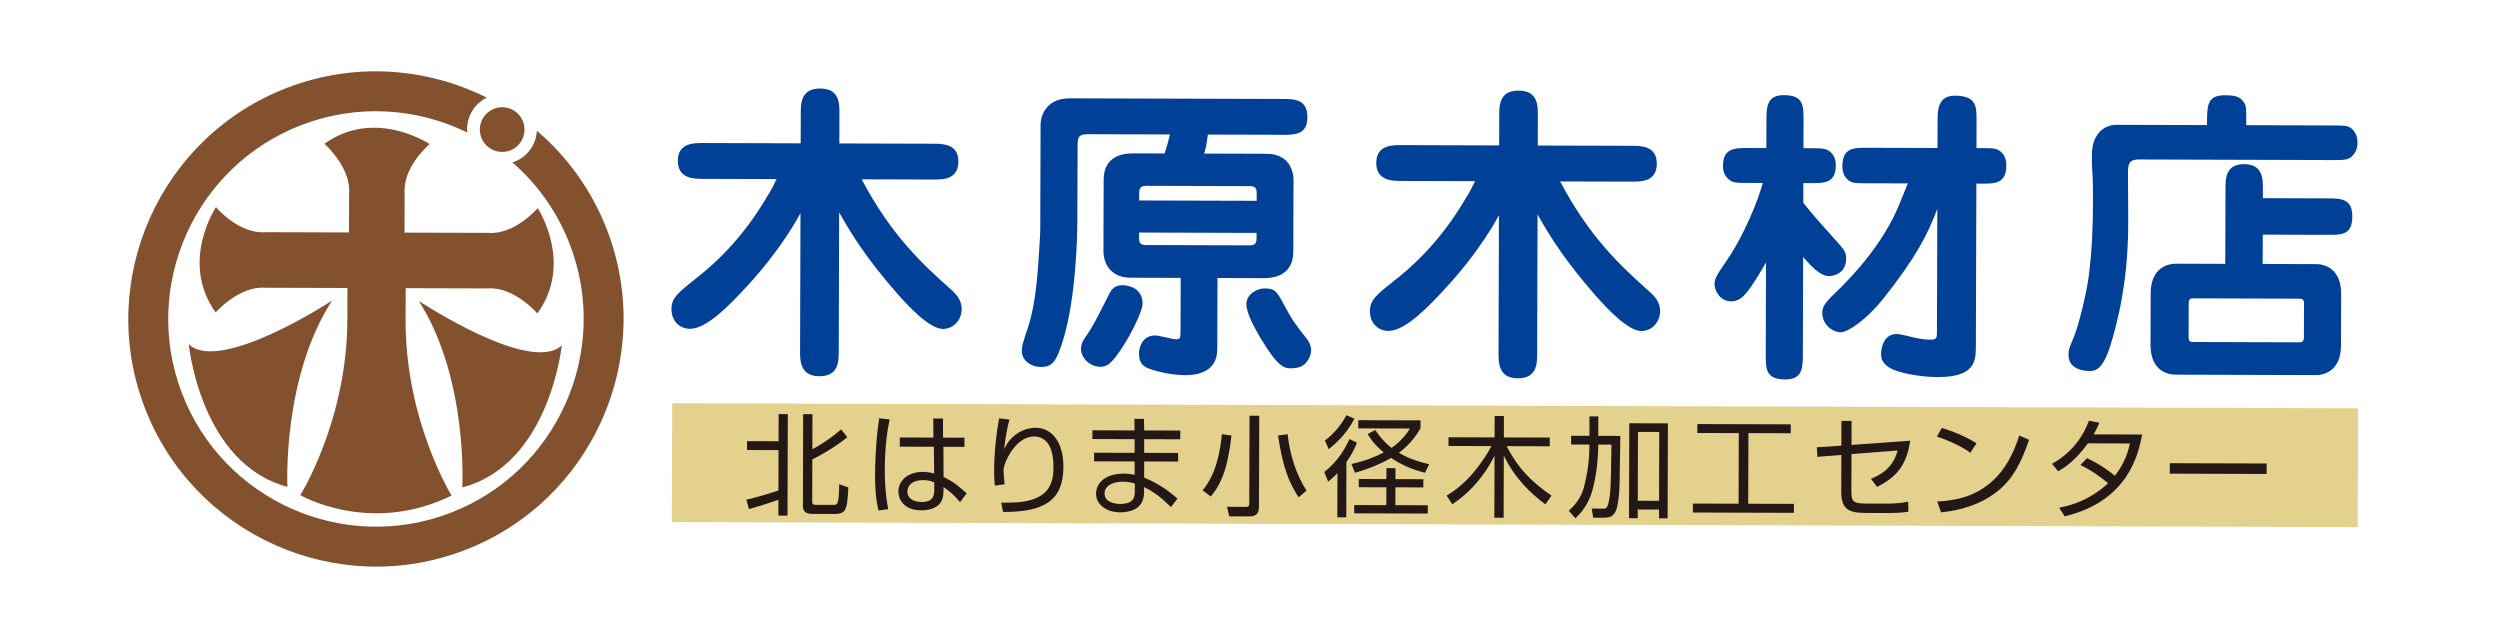
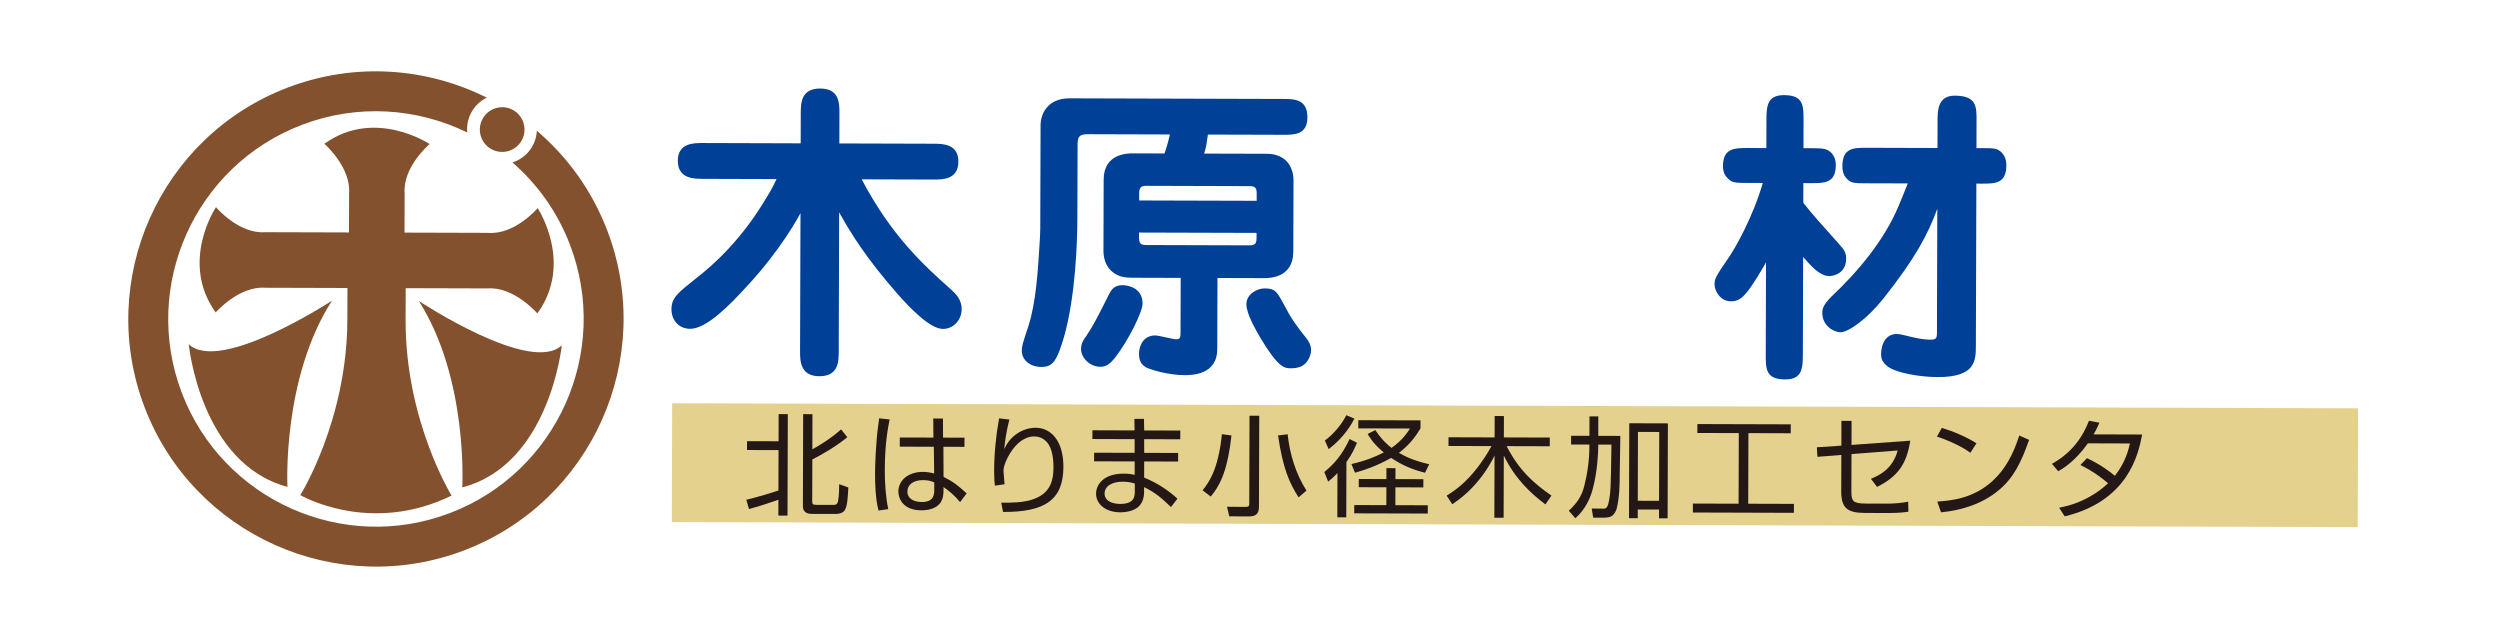
<svg xmlns="http://www.w3.org/2000/svg" version="1.1" baseProfile="basic" id="レイヤー_1" x="0px" y="0px" viewBox="0 0 666 168" xml:space="preserve">
  <g>
    <rect x="387.752" y="-100.635" transform="matrix(0.003 -1 1 0.003 278.445 527.132)" style="fill:#E3D18D;" width="31.65" height="449.124" />
    <g>
      <path style="fill:#231815;" d="M198.814,133.135c3.057-0.713,7.155-1.981,8.558-2.473l0.033-10.756l-8.401-0.024l0.007-2.356    l8.401,0.023l0.021-7.237l2.44,0.009l-0.08,27.032l-2.44-0.009l0.012-4.214c-0.178,0.056-4.745,1.675-7.83,2.473L198.814,133.135z     M216.438,110.341l-0.028,9.358c1.577-0.868,4.745-2.717,7.657-5.317l1.652,2.088c-2.999,2.497-7.136,4.838-9.316,5.932    l-0.033,11.188c-0.002,0.676,0.171,0.901,1.044,0.901l4.477,0.014c0.643,0.005,1.098,0.005,1.335-0.896    c0.122-0.432,0.329-1.802,0.338-4.618l2.44,0.882c-0.157,2.788-0.282,4.937-0.927,5.984c-0.434,0.76-1.455,1.065-2.3,1.065    l-6.42-0.019c-0.671-0.005-2.473-0.009-2.466-2.102l0.073-24.47L216.438,110.341z" />
      <path style="fill:#231815;" d="M236.996,111.744c-0.411,2.093-1.27,6.359-1.288,13.305c-0.012,3.539,0.213,7.115,0.924,10.583    l-2.59,0.366c-0.859-3.229-0.936-7.532-0.929-9.916c0.005-1.624,0.171-8.387,0.948-13.502c0.028-0.394,0.143-0.995,0.143-1.136    L236.996,111.744z M248.661,116.573l-0.04-5.087l2.586,0.009l0.016,5.087l5.716,0.019l-0.007,2.44l-5.608-0.019l0.038,8.016    c2.699,1.352,4.034,2.436,6.155,4.411l-1.753,2.314c-1.539-1.891-2.992-3.032-4.409-4.022l-0.002,0.817    c-0.005,1.183-0.12,2.206-0.652,3.107c-1.223,2.023-3.808,2.285-5.263,2.281c-4.998-0.014-6.12-3.276-6.115-5.022    c0.009-2.938,2.635-5.228,6.526-5.214c1.014,0,2.004,0.164,3.015,0.422l-0.092-7.119l-9.072-0.024l0.007-2.44L248.661,116.573z     M248.888,128.517c-0.612-0.267-1.485-0.615-2.936-0.619c-2.731-0.009-4.214,1.291-4.219,3.008    c-0.005,2.037,1.819,2.821,3.888,2.825c3.191,0.009,3.257-2.107,3.262-3.149L248.888,128.517z" />
      <path style="fill:#231815;" d="M268.909,111.772c-0.969,3.661-1.237,6.486-1.384,7.88c0.556-1.14,1.406-2.905,3.79-4.379    c1.896-1.159,3.693-1.323,4.538-1.319c4.242,0.009,7.455,3.614,7.436,10.447c-0.028,8.954-5.12,12.019-16.078,11.986l-0.49-2.478    c2.562,0.047,5.848-0.009,8.29-0.831c4.275-1.422,5.627-4.261,5.639-8.532c0.007-1.746-0.19-5.153-1.865-6.866    c-0.265-0.296-1.338-1.403-3.229-1.408c-2.844-0.009-4.855,2.131-6,3.764c-0.786,1.122-1.57,2.548-2.044,4.149    c-0.171,0.629-0.171,0.723-0.174,1.417c0,0.328,0.244,2.938,0.272,3.407l-2.584,0.371c-0.087-0.817-0.195-2.037-0.19-3.867    c0.014-4.712,0.483-9.414,1.323-14.065L268.909,111.772z" />
      <path style="fill:#231815;" d="M302.253,114.663l-0.052-3.079l2.553,0.005l0.056,3.079l9.621,0.028l-0.007,2.328l-9.621-0.028    l0.016,3.642l9.039,0.028l-0.007,2.29l-9.039-0.028l-0.012,4.299c3.801,1.563,6.582,3.539,8.872,5.613l-1.725,2.229    c-2.598-2.478-4.137-3.815-7.155-5.308l-0.005,1.305c-0.005,1.83-0.596,3.201-1.729,4.125c-0.969,0.746-2.647,1.295-4.594,1.291    c-3.844-0.009-6.479-2.14-6.469-4.993c0.005-2.262,1.844-5.336,7.42-5.317c1.431,0.005,2.361,0.211,2.858,0.319l0.009-3.567    l-10.813-0.033l0.007-2.29l10.785,0.033l0.012-3.642l-11.254-0.038l0.007-2.328L302.253,114.663z M302.319,128.817    c-0.61-0.174-1.593-0.493-3.189-0.497c-2.675-0.009-4.862,1.065-4.867,3.149c-0.007,2.149,2.351,2.774,4.097,2.778    c3.834,0.014,3.947-1.966,3.952-3.365L302.319,128.817z" />
      <path style="fill:#231815;" d="M320.373,130.614c1.898-2.285,3.036-4.843,3.743-7.312c0.995-3.478,1.272-6.293,1.389-7.636    l2.56,0.347c-0.955,8.668-2.741,12.962-5.519,16.271L320.373,130.614z M335.391,134.96c-0.005,1.99-0.88,2.614-2.687,2.609    l-5.228-0.014l-0.603-2.558l4.914,0.042c0.901,0.005,1.014-0.258,1.016-0.962l0.07-23.334l2.591,0.009L335.391,134.96z     M343.029,115.695c0.568,5.312,2.154,10.498,5.017,15.004l-2.102,1.793c-2.422-3.759-4.158-7.593-5.472-16.487L343.029,115.695z" />
      <path style="fill:#231815;" d="M352.8,125.748c3.759-3.013,5.543-6.265,6.716-8.795l1.976,0.99    c-0.469,1.145-1.169,2.863-2.806,5.148l-0.042,14.736l-2.379-0.009l0.033-11.798c-0.934,1.009-1.722,1.675-2.483,2.29    L352.8,125.748z M352.945,117.347c2.328-1.713,4.402-4.172,5.716-6.73l2.154,0.906c-1.732,3.402-4.266,6.153-6.857,8.119    L352.945,117.347z M360.022,123.617c3.839-0.887,6.397-1.924,8.612-3.088c-2.731-2.271-3.768-4.013-4.289-4.923l2.041-1.037    c1.788,2.647,3.215,3.909,4.313,4.745c2.797-1.905,4.228-4.078,4.932-5.158l-13.783-0.037l0.005-2.178l16.571,0.047l-0.005,2.121    c-0.849,1.427-2.487,4.088-5.744,6.523c1.905,1.145,4.149,2.107,8.067,3.051l-1.112,2.257c-3.454-0.873-6.068-1.99-9.025-3.952    c-3.989,2.253-7.42,3.318-9.635,3.952L360.022,123.617z M379.179,129.845l-7.438-0.023l-0.014,4.759l8.64,0.023l-0.009,2.206    l-19.593-0.056l0.009-2.206l8.546,0.023l0.014-4.759l-7.359-0.019l0.005-2.187l7.359,0.019l0.009-2.91l2.408,0.009l-0.009,2.91    l7.438,0.023L379.179,129.845z" />
      <path style="fill:#231815;" d="M411.702,134.378c-4.036-3.06-8.119-6.885-11.09-13.023l-0.047,16.566l-2.468-0.005l0.047-16.538    c-1.788,3.628-4.21,6.96-7.18,9.747c-1.783,1.647-3.187,2.6-4.074,3.21l-1.506-2.304c1.131-0.695,4.041-2.459,7.04-6.026    c2.511-2.957,4.088-5.655,4.909-7.166l-11.456-0.033l0.005-2.318l12.277,0.038l0.019-5.697l2.468,0.005l-0.019,5.697l12.235,0.037    l-0.005,2.318l-11.484-0.033c3.234,6.373,7.302,9.996,11.939,13.173L411.702,134.378z" />
      <path style="fill:#231815;" d="M423.435,110.932l2.356,0.005l-0.014,5.172l5.871,0.019l-0.005,0.695l-0.146,9.442    c-0.009,3.032-0.08,6.251-0.812,9.222c-0.113,0.516-0.676,1.708-1.549,2.121c-0.427,0.164-1.047,0.305-1.858,0.3l-2.849-0.009    l-0.399-2.431l3.107,0.037c0.441,0,1.047,0.005,1.37-1.544c0.601-2.816,0.605-3.83,0.779-15.511l-3.52-0.014v0.404    c-0.005,1.624-0.16,6.448-1.427,11.306c-0.643,2.497-1.938,5.486-4.674,7.927l-1.741-2.023c2.065-1.877,3.412-3.801,4.092-6.462    c0.882-3.459,1.385-7.007,1.394-10.573v-0.582l-4.876-0.014l0.009-2.328l4.876,0.014L423.435,110.932z M444.328,112.786    l-0.075,25.296l-2.295-0.005l0.005-2.328l-5.669-0.019l-0.005,2.328l-2.323-0.005l0.075-25.296L444.328,112.786z M442.024,115.08    l-5.669-0.019l-0.052,18.34l5.669,0.019L442.024,115.08z" />
      <path style="fill:#231815;" d="M477.062,113.044l-0.009,2.375l-11.273-0.033l-0.056,18.81l12.178,0.037l-0.005,2.384    l-26.915-0.084l0.005-2.384l12.174,0.038l0.056-18.81l-11.043-0.033l0.009-2.375L477.062,113.044z" />
      <path style="fill:#231815;" d="M508.886,117.399c-0.953,6.317-3.398,9.593-8.842,12.31l-1.624-2.154    c2.037-0.84,5.791-2.52,7.115-7.546l-12.296,0.957l-0.033,9.818c-0.005,2.703,0.338,3.355,3.886,3.365l5.899,0.019    c1.394,0,3.984-0.197,5.355-0.521l0.047,2.675c-1.976,0.352-4.97,0.343-5.233,0.343l-6.368-0.019    c-4.735-0.014-6.298-1.389-6.289-5.754l0.033-9.696l-6.373,0.497l-0.16-2.539l6.537-0.436l0.019-6.598l2.703,0.005l-0.019,6.401    L508.886,117.399z" />
      <path style="fill:#231815;" d="M524.898,120.623c-2.178-1.689-6.303-3.501-8.903-4.308l1.305-2.314    c3.022,0.892,6.594,2.403,9.236,4.092L524.898,120.623z M516.085,133.613c3.661-0.244,9.499-0.751,14.689-5.449    c3.473-3.126,5.608-7.302,7.162-12.15l2.614,1.173c-2.093,5.979-4.135,10.095-8.006,13.338c-4.313,3.651-9.841,5.406-15.45,5.965    L516.085,133.613z" />
      <path style="fill:#231815;" d="M555.966,122.054c3.431,1.582,6.242,3.67,7.434,4.698c2.881-3.651,3.651-7.049,4.012-8.612    l-11.198-0.037c-3.44,4.806-6.528,6.655-7.894,7.438l-1.685-1.976c5.618-3.097,8.396-7.612,9.86-11.474l2.788,0.521    c-0.413,0.939-0.76,1.746-1.553,3.102l12.934,0.042c-0.976,5.205-3.684,17.726-20.635,21.799l-1.478-2.295    c1.69-0.343,5.294-1.065,9.367-3.67c1.952-1.244,3.149-2.375,3.67-2.863c-1.769-1.488-4.088-3.243-7.368-4.848L555.966,122.054z" />
-       <path style="fill:#231815;" d="M603.84,123.476l-0.009,2.788l-25.802-0.08l0.009-2.788L603.84,123.476z" />
+       <path style="fill:#231815;" d="M603.84,123.476l-0.009,2.788l0.009-2.788L603.84,123.476z" />
    </g>
    <g>
      <path style="fill:#004097;" d="M223.44,93.596c-0.009,2.666-0.021,6.645-5.174,6.631c-5.148-0.014-5.134-4.247-5.127-6.659    l0.11-36.784c-0.502,0.908-5.094,9.614-14.34,19.554c-4.252,4.634-10.585,11.27-15.062,11.256    c-2.994-0.009-4.977-2.267-4.968-5.252c0.009-2.994,1.671-4.313,6.58-8.213c4.578-3.553,12.249-10.344,19.002-21.945    c0.92-1.403,1.671-2.905,2.422-4.479l-19.683-0.059c-2.323-0.007-6.641-0.019-6.627-4.834c0.014-4.731,4.247-4.719,6.655-4.712    l26.075,0.08l0.023-7.969c0.009-2.656,0.021-6.645,5.169-6.631c5.153,0.016,5.141,4.006,5.132,6.662l-0.023,7.969l25.075,0.075    c2.412,0.007,6.645,0.019,6.631,4.749c-0.014,4.815-4.163,4.803-6.659,4.796l-19.096-0.059    c7.924,15.06,16.536,22.886,23.745,29.301c1.082,1.007,2.903,2.588,2.893,5.244c-0.009,2.9-2.18,5.317-5,5.308    c-3.492-0.009-8.95-5.761-12.183-9.424c-8.274-9.485-12.155-15.738-15.459-21.633L223.44,93.596z" />
      <path style="fill:#004097;" d="M336.806,40.961c1.83,0.005,3.482,0.087,5.317,1.424c1.652,1.253,2.473,3.499,2.469,5.564    l-0.056,19.11c-0.023,7.058-6.5,7.04-7.833,7.035l-12.364-0.037l-0.056,18.934c-0.021,6.889-6.751,6.95-8.745,6.946    c-4.318-0.014-8.959-1.436-10.128-2.018c-0.739-0.427-1.99-1.173-1.983-3.67c0.005-1.652,0.85-4.895,4.336-4.885    c0.91,0.005,4.728,1.018,5.568,1.023c1.159,0,1.162-0.498,1.166-2.403l0.042-13.955l-12.789-0.04    c-1.657-0.005-3.492-0.094-5.228-1.431c-1.743-1.244-2.567-3.576-2.56-5.65l0.056-19.108c0.021-6.965,6.493-6.946,7.83-6.943    l8.382,0.026c0.922-2.663,1.262-4.397,1.434-5.064l-21.757-0.066c-2.084-0.005-2.828,0.406-2.835,2.565l-0.059,20.189    c-0.019,5.641-0.479,20.337-3.501,31.04c-2.016,6.974-3.18,8.213-6.164,8.204c-2.83-0.009-5.146-1.765-5.139-4.346    c0.005-1.239,0.174-1.741,1.765-6.542c2.009-6.228,2.537-14.694,2.971-21.919c0.084-1.154,0.178-2.985,0.183-4.064l0.082-27.661    c0.007-2.403,1.514-7.044,7.737-7.026l56.805,0.169c3.069,0.009,6.556,0.021,6.542,4.911c-0.014,4.656-3.501,4.644-6.57,4.634    l-19.936-0.059c-0.418,2.823-0.42,3.236-1.007,5.066L336.806,40.961z M304.381,80.887c-0.007,2.243-3.851,9.945-7.349,14.422    c-1.42,1.741-2.41,2.408-3.902,2.403c-2.75-0.009-5.146-2.346-5.139-4.749c0.005-1.577,0.749-2.576,1.417-3.487    c1.748-2.637,2.68-4.383,6.096-11.188c0.591-1.162,1.415-2.323,3.499-2.316C300.988,75.976,304.393,76.982,304.381,80.887z     M334.776,53.494l0.007-1.999c0.005-1.661-0.657-1.905-1.994-1.91l-27.314-0.082c-1.244-0.002-1.99,0.239-1.995,1.901    l-0.007,1.999L334.776,53.494z M303.447,61.953l-0.005,1.408c-0.005,1.746,0.742,1.917,1.985,1.92l27.314,0.082    c1.338,0.005,1.999-0.249,2.004-1.91l0.005-1.408L303.447,61.953z M341.916,80.915c2.225,4.238,3.229,5.575,6.2,9.32    c0.422,0.582,1.159,1.582,1.154,3.083c-0.005,1.164-0.671,2.727-1.586,3.562c-0.751,0.737-1.91,1.239-3.825,1.234    c-1.577-0.005-3.238-0.009-8.025-8.002c-1.246-2.164-3.804-6.486-3.797-9.06c0.009-2.816,2.996-4.224,4.829-4.219    C339.692,76.844,340.1,77.586,341.916,80.915z" />
-       <path style="fill:#004097;" d="M409.496,94.154c-0.009,2.666-0.023,6.645-5.162,6.631c-5.148-0.019-5.134-4.252-5.125-6.664    l0.108-36.782c-0.502,0.908-5.097,9.614-14.347,19.556c-4.252,4.632-10.578,11.27-15.065,11.256    c-2.985-0.009-4.97-2.267-4.961-5.254c0.009-2.994,1.675-4.313,6.584-8.213c4.571-3.553,12.235-10.343,18.993-21.942    c0.924-1.406,1.671-2.905,2.417-4.48l-19.673-0.059c-2.328-0.007-6.641-0.021-6.627-4.836c0.014-4.731,4.247-4.719,6.655-4.709    l26.079,0.077l0.023-7.969c0.009-2.656,0.019-6.645,5.167-6.631c5.139,0.016,5.129,4.006,5.12,6.662l-0.023,7.969l25.089,0.075    c2.408,0.007,6.636,0.019,6.622,4.749c-0.014,4.815-4.167,4.803-6.65,4.796l-19.105-0.056    c7.926,15.06,16.543,22.886,23.747,29.299c1.084,1.007,2.9,2.59,2.891,5.247c-0.009,2.9-2.178,5.312-5.003,5.308    c-3.482-0.014-8.945-5.763-12.174-9.424c-8.274-9.487-12.16-15.741-15.473-21.635L409.496,94.154z" />
      <path style="fill:#004097;" d="M465.714,48.735c-3.487-0.012-4.313-0.014-5.477-1.258c-0.573-0.582-1.244-1.42-1.234-3.25    c0.014-4.731,3.004-4.806,6.739-4.794l4.815,0.014l0.019-7.143c0.014-3.726,0.023-6.974,4.674-6.96    c5.237,0.014,5.228,2.755,5.214,6.988l-0.019,7.143l1.99,0.007c3.407,0.009,4.233,0.096,5.472,1.265    c0.497,0.582,1.154,1.495,1.15,3.241c-0.014,4.815-2.999,4.806-6.65,4.796l-1.99-0.007l-0.019,5.237    c2.647,3.332,3.309,4.074,9.508,10.982c1.577,1.751,1.91,2.504,1.905,3.912c-0.014,4.487-4.252,4.641-4.496,4.641    c-2.577-0.007-4.975-2.839-6.96-5.09l-0.075,25.737c-0.014,3.661-0.023,6.899-4.679,6.885c-5.233-0.014-5.223-2.755-5.209-6.913    l0.07-24.244c-1.244,2.154-3.754,6.465-5.336,8.206c-0.915,1.077-1.999,2.152-3.989,2.147c-2.91-0.009-4.397-2.839-4.393-4.585    c0.005-1.492,0.591-2.401,3.431-6.551c2.168-3.062,6.838-11.43,9.438-20.396L465.714,48.735z M497.434,48.829    c-3.492-0.009-4.313-0.014-5.472-1.255c-0.582-0.584-1.159-1.591-1.15-3.327c0.014-4.9,3.004-4.89,6.65-4.878l18.688,0.056    l0.019-7.312c0.009-2.581,0.023-6.645,4.59-6.631c5.815,0.016,5.805,2.926,5.791,6.662l-0.019,7.312l1.328,0.005    c3.487,0.009,4.228,0.012,5.472,1.255c0.493,0.582,1.164,1.495,1.159,3.325c-0.014,4.9-3.013,4.89-6.659,4.881l-1.328-0.005    l-0.131,43.014c-0.009,4.149-0.023,8.551-10.235,8.523c-4.9-0.014-10.874-1.197-12.953-2.609c-1.99-1.342-2.065-2.666-2.06-3.586    c0-0.986,0.347-5.298,4.242-5.289c0.751,0,2.999,0.582,4.402,0.924c2.154,0.502,3.815,0.591,4.482,0.596    c1.492,0.005,1.746-0.333,1.751-1.826l0.099-33.049c-2.506,6.796-5.763,13.094-14.52,24.115c-4.341,5.395-9.25,8.788-11.24,8.778    c-1.99-0.005-4.89-1.854-4.881-5.165c0-0.92,0.094-1.999,2.501-4.395c6.918-6.54,13.915-14.741,17.848-24.115    c0.413-0.911,2.088-5.139,2.426-5.972L497.434,48.829z" />
-       <path style="fill:#004097;" d="M621.411,33.422c3.571,0.009,4.402,0.014,5.477,1.265c0.831,0.913,1.155,2.077,1.155,3.325    c-0.005,1.408-0.507,2.572-1.173,3.311c-1.164,1.33-2.323,1.326-5.486,1.316l-51.572-0.155c-2.905-0.009-2.91,1.567-2.919,3.895    c-0.005,2.572,0.131,13.781,0.033,16.022c-0.193,7.321-0.967,17.352-4.66,29.468c-2.173,6.969-4.247,6.965-5.74,6.96    c-0.746-0.005-5.491-0.178-5.477-4.252c0-1.408,0.174-1.746,1.521-5.064c1.169-2.821,3.271-11.282,3.862-15.926    c0.939-7.3,1.112-13.361,1.136-19.762c0.005-1.99,0.014-5.894-0.221-8.966c-0.08-1.248-0.075-2.412-0.07-3.651    c0.014-5.153,2.933-7.969,6.584-7.957l24.085,0.07c0.014-5.481,0.023-7.969,4.923-7.952c2.816,0.007,3.975,0.509,4.895,1.919    c0.652,0.913,0.652,1.504,0.638,6.066L621.411,33.422z M620.022,52.846c3.576,0.012,6.641,0.021,6.627,4.836    c-0.014,4.899-2.75,4.89-6.655,4.878l-17.191-0.052l-0.024,7.809l14.201,0.042c3.492,0.012,6.72,2.264,6.702,7.905l-0.042,13.786    c-0.019,6.063-3.675,7.884-6.749,7.875l-37.206-0.113c-3.656-0.009-6.8-2.337-6.786-7.912l0.042-13.788    c0.019-5.97,3.59-7.873,6.833-7.863l13.037,0.04l0.061-19.927c0.01-2.825,0.019-6.645,5.003-6.631    c4.984,0.014,4.97,4.003,4.965,6.659l-0.009,2.403L620.022,52.846z M583.04,89.776c-0.005,1.333,0.657,1.333,1.323,1.333    l28.069,0.084c0.662,0.005,1.328-0.08,1.333-1.328l0.023-8.964c0.005-1.333-0.662-1.333-1.323-1.335l-28.069-0.084    c-0.666-0.002-1.328-0.005-1.333,1.328L583.04,89.776z" />
    </g>
    <g>
      <path style="fill:#83512D;" d="M143.236,55.446c0,0-6.103,7.19-13.262,6.587l-27.112-0.08l-4.989-0.016l-27.121-0.08    c-7.169,0.561-13.216-6.667-13.216-6.667s-9.752,14.558-0.082,28.046c0,0,6.249-7.143,13.253-6.577l27.121,0.08l4.989,0.016    l27.112,0.08c7.018-0.523,13.223,6.657,13.223,6.657C152.895,70.062,143.236,55.446,143.236,55.446z" />
      <path style="fill:#83512D;" d="M107.738,71.118l0.059-19.523c-0.575-7.164,6.657-13.213,6.657-13.213s-14.548-9.75-28.036-0.084    c0,0,7.138,6.244,6.582,13.253l-0.059,19.523L107.738,71.118z" />
      <path style="fill:#83512D;" d="M120.306,132.018c0,0-12.333-19.908-12.254-46.771l0.035-11.507L92.57,74.162L92.537,85.2    C92.458,112.063,80,131.896,80,131.896S98.486,142.708,120.306,132.018z" />
      <path style="fill:#83512D;" d="M111.565,80.16c0,0,29.728,19.716,38.096,11.836c0,0-3.25,31.81-26.513,37.84    C123.148,129.835,124.816,100.95,111.565,80.16z" />
      <path style="fill:#83512D;" d="M161.762,61.378c-4.076-10.646-10.618-19.622-18.746-26.544c-0.169,3.576-2.412,6.892-5.955,8.241    c-0.183,0.066-0.366,0.122-0.554,0.188c6.622,5.763,11.974,13.157,15.327,21.914c10.916,28.503-3.4,60.566-31.892,71.473    c-28.501,10.916-60.559-3.398-71.47-31.889C37.561,76.26,51.863,44.192,80.359,33.285c14.915-5.709,30.791-4.508,44.115,2.009    c-0.368-3.811,1.657-7.57,5.214-9.276c-15.994-7.997-35.151-9.539-53.128-2.656c-33.971,13.002-51.025,51.227-38.021,85.186    c13.007,33.982,51.232,51.037,85.193,38.037C157.712,133.571,174.767,95.346,161.762,61.378z" />
      <path style="fill:#83512D;" d="M135.906,40.079c-3.065,1.173-6.509-0.357-7.687-3.431c-1.173-3.062,0.361-6.512,3.435-7.687    c3.062-1.183,6.519,0.359,7.678,3.431C140.519,35.465,138.973,38.905,135.906,40.079z" />
      <path style="fill:#83512D;" d="M88.452,80.089c0,0-29.841,19.537-38.166,11.611c0,0,3.062,31.828,26.288,38    C76.574,129.699,75.084,100.804,88.452,80.089z" />
    </g>
  </g>
</svg>